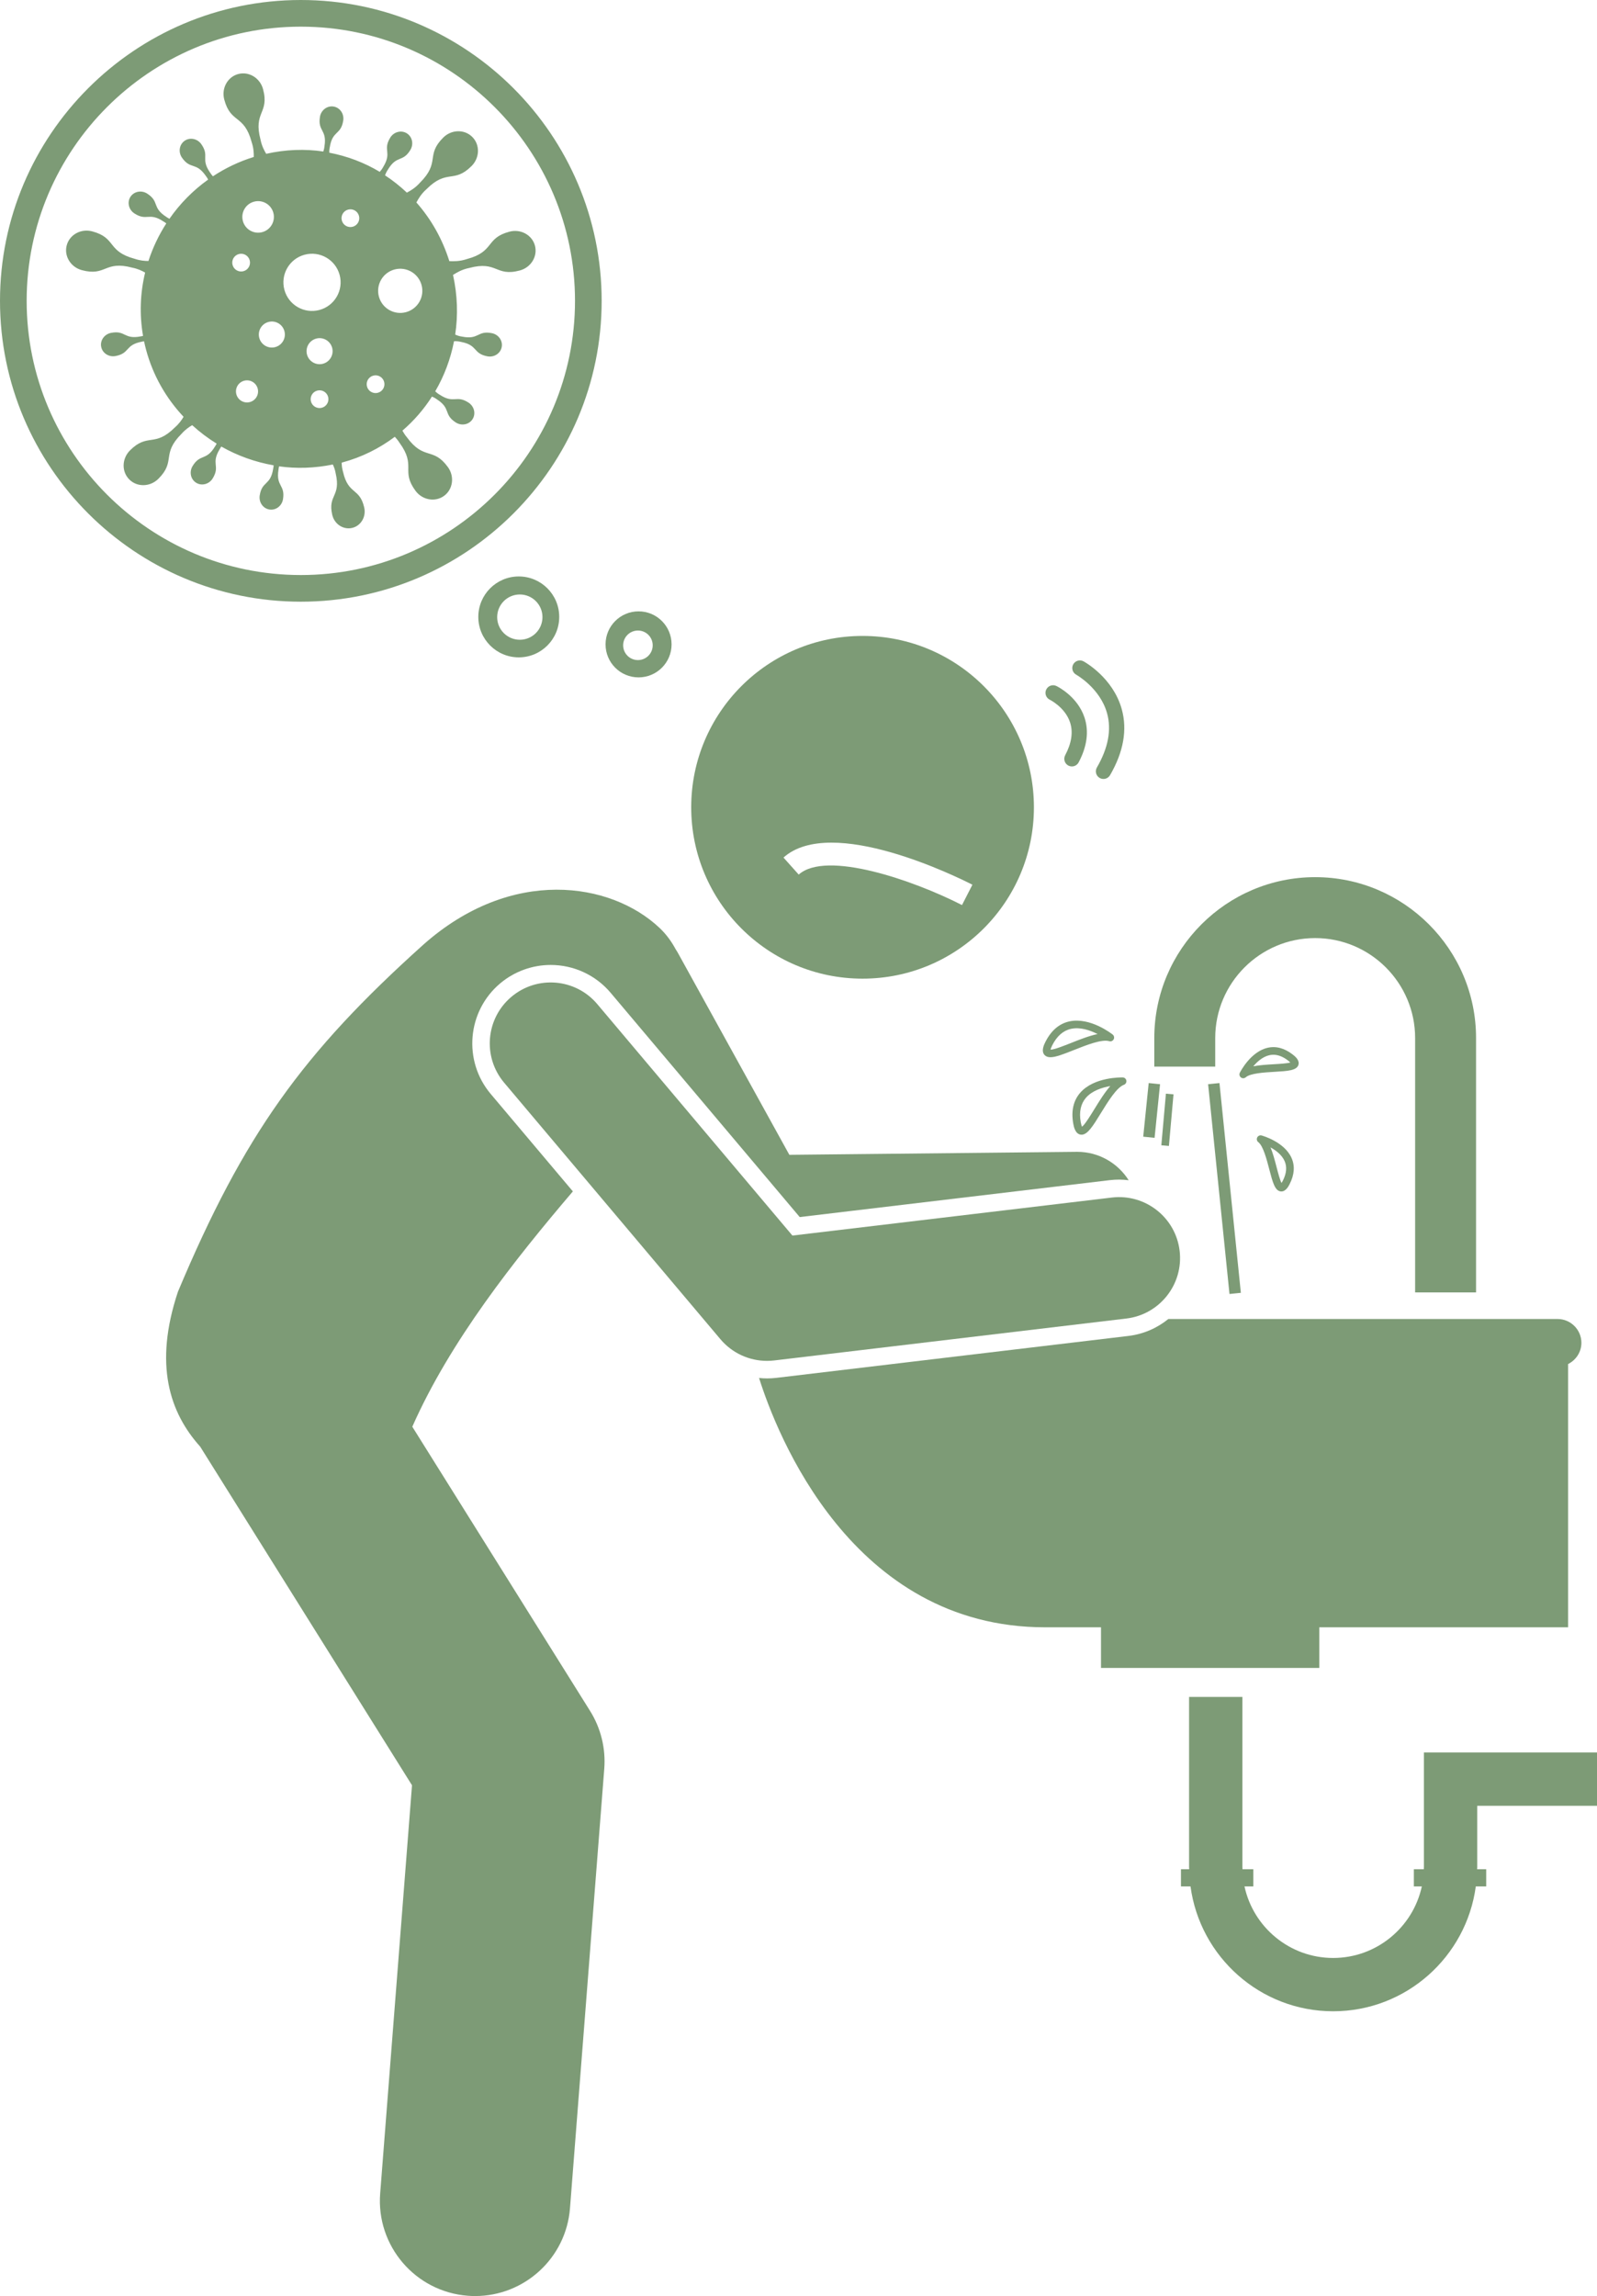
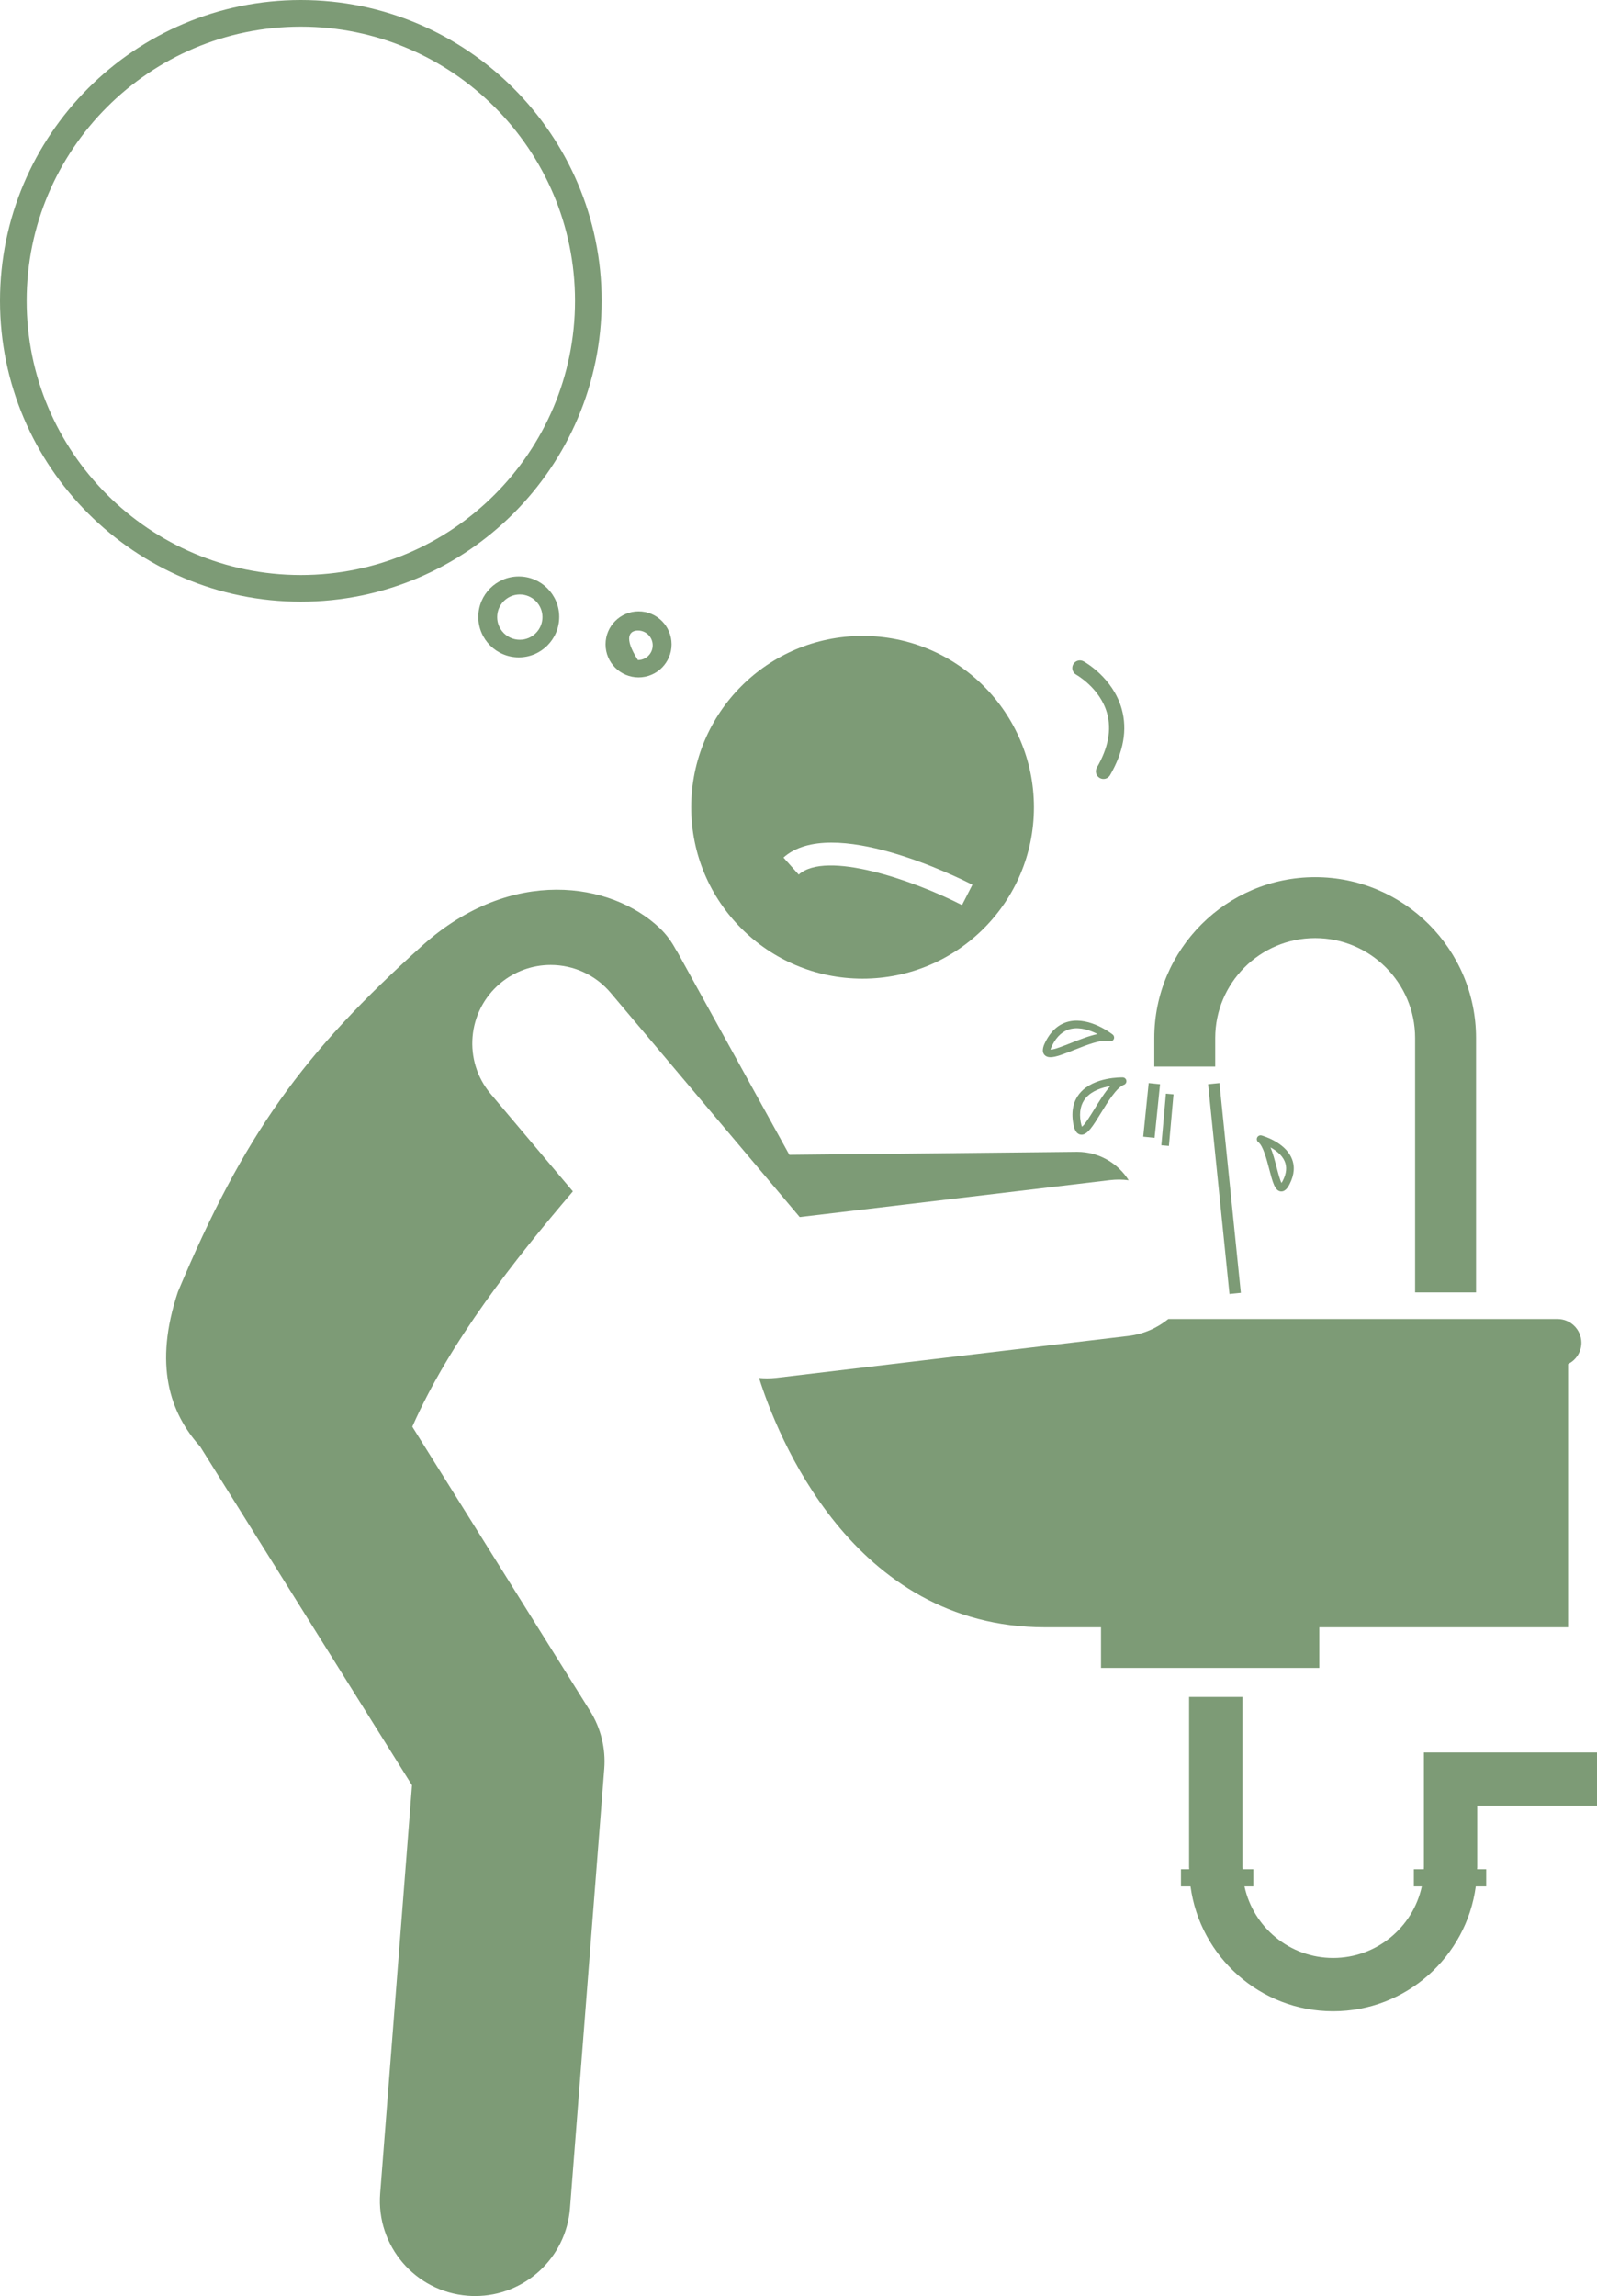
<svg xmlns="http://www.w3.org/2000/svg" fill="#7d9b76" height="301.5" preserveAspectRatio="xMidYMid meet" version="1" viewBox="0.0 0.0 209.7 301.5" width="209.7" zoomAndPan="magnify">
  <g id="change1_1">
    <path d="M186.973,245.165c0,0.091-0.012,0.179-0.014,0.27h-1.307v2.25h1.047c-1.16,5.364-5.937,9.396-11.643,9.396 c-5.707,0-10.484-4.033-11.644-9.396h1.157v-2.25h-1.418c-0.002-0.09-0.014-0.178-0.014-0.27v-22.355h-7v22.355 c0,0.091,0.012,0.179,0.014,0.27h-1.082v2.25h1.257c1.238,9.241,9.155,16.396,18.73,16.396 c9.574,0,17.491-7.156,18.729-16.396h1.367v-2.25h-1.193c0.001-0.091,0.014-0.178,0.014-0.27v-8.065h15.771v-7 h-22.77V245.165z" />
    <path d="M101.932,180.914c-0.405,0.048-0.815,0.071-1.218,0.071c-0.351,0-0.698-0.022-1.043-0.057 c2.29,7.264,12.129,32.737,37.567,32.737c2.392,0,4.845,0,7.333,0v5.334h28.667v-5.334c18.099,0,32.665,0,32.665,0v-34.566 c1.03-0.513,1.748-1.567,1.748-2.789c0-1.719-1.406-3.125-3.125-3.125h-51.111c-1.458,1.181-3.248,1.986-5.245,2.224 L101.932,180.914z" />
    <path d="M159.569,136.295c0-7.237,5.888-13.125,13.125-13.125s13.125,5.888,13.125,13.125v33.399h8V136.295 c0-11.648-9.477-21.125-21.125-21.125s-21.125,9.477-21.125,21.125v3.75h8V136.295z" />
    <path d="M152.325 142.358L151.578 142.282 150.833 142.206 150.115 149.246 151.607 149.398z" />
    <path d="M160.127 142.206L159.381 142.282 158.635 142.358 161.442 169.901 162.189 169.825 162.935 169.749z" />
    <path d="M141.833,143.488c-0.891,1.03-1.197,2.384-0.909,4.025c0.064,0.362,0.233,1.325,0.938,1.459 c0.053,0.01,0.105,0.015,0.158,0.015c0.792,0,1.497-1.146,2.53-2.827c0.925-1.505,2.077-3.379,3.028-3.726 c0.226-0.082,0.361-0.312,0.323-0.549s-0.239-0.413-0.479-0.42C147.269,141.468,143.66,141.378,141.833,143.488z M143.698,145.636c-0.505,0.822-1.247,2.029-1.623,2.304c-0.043-0.09-0.106-0.267-0.165-0.6 c-0.234-1.329-0.005-2.404,0.678-3.195c0.818-0.948,2.15-1.362,3.204-1.543 C145.05,143.436,144.348,144.579,143.698,145.636z" />
    <path d="M137.93,138.814c0.704,0,1.73-0.407,3.063-0.936c1.642-0.651,3.682-1.464,4.656-1.17 c0.231,0.071,0.476-0.035,0.587-0.247c0.111-0.212,0.056-0.474-0.132-0.624c-0.119-0.095-2.955-2.319-5.688-1.726 c-1.33,0.291-2.386,1.192-3.138,2.679c-0.166,0.328-0.607,1.2-0.123,1.73 C137.344,138.726,137.602,138.814,137.93,138.814z M138.172,137.242c0.609-1.204,1.435-1.928,2.456-2.153 c1.226-0.271,2.538,0.197,3.49,0.683c-1.093,0.224-2.341,0.718-3.494,1.176 c-0.892,0.354-2.201,0.874-2.673,0.874c-0.002,0-0.005,0-0.007,0C137.964,137.724,138.019,137.544,138.172,137.242z" />
    <path d="M165.663,149.089c-0.233-0.062-0.476,0.047-0.581,0.262c-0.106,0.215-0.043,0.476,0.148,0.62 c0.633,0.477,1.099,2.263,1.439,3.567c0.441,1.693,0.733,2.812,1.504,2.896c0.028,0.003,0.056,0.004,0.083,0.004 c0.594,0,0.949-0.698,1.086-0.968c0.627-1.235,0.711-2.388,0.25-3.428 C168.655,149.926,165.785,149.122,165.663,149.089z M168.451,155.017c-0.072,0.142-0.132,0.24-0.179,0.307 c-0.204-0.385-0.449-1.324-0.636-2.039c-0.24-0.92-0.484-1.857-0.805-2.63 c0.707,0.388,1.484,0.974,1.847,1.792C169.012,153.198,168.935,154.063,168.451,155.017z" />
-     <path d="M170.494,139.819c0.194-0.619-0.468-1.139-0.718-1.335c-1.088-0.856-2.203-1.164-3.313-0.913 c-2.257,0.508-3.605,3.167-3.661,3.279c-0.107,0.215-0.047,0.475,0.144,0.621c0.09,0.068,0.197,0.102,0.303,0.102 c0.12,0,0.239-0.043,0.333-0.127c0.59-0.527,2.433-0.637,3.779-0.716 C169.108,140.627,170.263,140.559,170.494,139.819z M167.302,139.732c-0.949,0.056-1.916,0.113-2.736,0.277 c0.518-0.618,1.244-1.266,2.117-1.462c0.171-0.039,0.344-0.058,0.518-0.058c0.641,0,1.297,0.262,1.959,0.781 c0.126,0.099,0.21,0.176,0.267,0.235C169.008,139.631,168.04,139.689,167.302,139.732z" />
    <path d="M149.892 146.54H156.693V147.54H149.892z" transform="rotate(-84.923 153.288 147.036)" />
-     <path d="M137.845,91.873c0.02,0.01,2.019,1.001,2.666,2.985c0.415,1.27,0.198,2.721-0.645,4.308 c-0.258,0.487-0.073,1.093,0.415,1.352c0.488,0.259,1.093,0.073,1.352-0.415c1.112-2.096,1.372-4.077,0.772-5.89 c-0.926-2.799-3.584-4.091-3.697-4.145c-0.497-0.237-1.09-0.026-1.329,0.471 c-0.017,0.034-0.031,0.068-0.043,0.103C137.17,91.115,137.383,91.648,137.845,91.873z" />
    <path d="M141.318,88.59c0.031,0.017,3.133,1.757,4.05,5.061c0.601,2.164,0.152,4.561-1.339,7.125 c-0.275,0.48-0.114,1.09,0.363,1.367c0.477,0.278,1.089,0.115,1.367-0.362c1.775-3.057,2.29-5.98,1.53-8.689 c-1.157-4.123-4.856-6.173-5.014-6.259c-0.484-0.263-1.089-0.084-1.353,0.4 c-0.026,0.049-0.049,0.099-0.066,0.149C140.696,87.836,140.884,88.351,141.318,88.59z" />
    <path d="M113.262,128.498c12.428,0,22.5-10.073,22.5-22.5s-10.072-22.5-22.5-22.5c-12.426,0-22.5,10.073-22.5,22.5 S100.836,128.498,113.262,128.498z M127.686,116.164l-1.367,2.671c-6.374-3.259-17.831-7.228-21.441-4.002 l-1.999-2.236C109.192,106.954,125.812,115.205,127.686,116.164z" />
    <path d="M86.612,121.843c-6.39-6.048-19.447-8.088-31.026,2.193c-15.837,14.23-23.561,24.948-32.221,45.569 c-3.2,9.605-1.069,15.892,2.919,20.335l27.816,44.466l-4.18,53.593c-0.537,6.882,4.608,12.897,11.491,13.434 c0.331,0.025,0.659,0.038,0.985,0.038c6.462-0.001,11.938-4.977,12.449-11.528l4.5-57.701 c0.208-2.668-0.446-5.332-1.865-7.601l-23.341-37.313c4.969-11.239,13.424-21.913,21.084-30.898l-10.786-12.792 c-3.661-4.343-3.106-10.854,1.235-14.515c1.855-1.563,4.212-2.425,6.636-2.425c3.045,0,5.917,1.334,7.878,3.66 l24.825,29.443l40.727-4.849c0.404-0.047,0.812-0.071,1.215-0.071c0.425,0,0.841,0.035,1.253,0.085 c-1.419-2.241-3.914-3.73-6.755-3.73c-0.028,0-0.056,0-0.085,0.001l-37.717,0.391l-14.645-26.532 c-0.087-0.158-0.185-0.304-0.281-0.454C88.173,123.615,87.483,122.667,86.612,121.843z" />
    <path d="M39.502,79.003c21.781,0,39.501-17.721,39.501-39.502S61.283,0,39.502,0C17.721,0,0,17.72,0,39.501 S17.721,79.003,39.502,79.003z M75.503,39.501c0,19.852-16.15,36.002-36.001,36.002 c-19.852,0-36.002-16.15-36.002-36.002c0-19.851,16.15-36.001,36.002-36.001 C59.353,3.5,75.503,19.65,75.503,39.501z" />
-     <path d="M10.028,30.618c-0.607,0.331-1.077,0.887-1.266,1.59s-0.061,1.42,0.299,2.01 c0.36,0.591,0.951,1.055,1.689,1.253c3.196,0.859,2.946-1.312,6.633-0.322c0.72,0.145,1.257,0.404,1.673,0.642 c-0.645,2.665-0.764,5.484-0.272,8.312c-0.104,0.025-0.204,0.052-0.323,0.068c-2.202,0.426-1.965-0.835-3.874-0.466 c-0.441,0.085-0.807,0.333-1.042,0.664c-0.235,0.331-0.341,0.746-0.259,1.166 c0.081,0.42,0.334,0.765,0.676,0.985s0.774,0.312,1.214,0.227c1.909-0.37,1.218-1.452,3.42-1.878 c0.114-0.03,0.215-0.041,0.319-0.057c0.076,0.362,0.161,0.723,0.258,1.085c0.912,3.412,2.648,6.402,4.931,8.829 c-0.242,0.412-0.577,0.898-1.123,1.378c-2.701,2.698-3.568,0.692-5.909,3.03 c-0.54,0.54-0.821,1.237-0.839,1.929c-0.017,0.691,0.229,1.376,0.744,1.891s1.199,0.763,1.891,0.747 c0.691-0.016,1.389-0.296,1.93-0.836c2.342-2.338,0.337-3.207,3.038-5.905c0.489-0.555,0.986-0.892,1.402-1.134 c0.993,0.909,2.067,1.718,3.21,2.422c-0.062,0.125-0.133,0.254-0.226,0.389c-1.157,1.922-1.935,0.901-2.938,2.567 c-0.231,0.385-0.292,0.822-0.204,1.219c0.088,0.397,0.326,0.752,0.693,0.973c0.366,0.221,0.792,0.264,1.184,0.157 s0.75-0.366,0.981-0.751c1.003-1.666-0.264-1.876,0.893-3.798c0.073-0.141,0.152-0.26,0.231-0.371 c2.118,1.208,4.446,2.038,6.871,2.465c-0.01,0.146-0.03,0.303-0.068,0.472c-0.352,2.215-1.457,1.561-1.762,3.481 c-0.07,0.443,0.037,0.872,0.268,1.206c0.231,0.335,0.584,0.575,1.007,0.642c0.422,0.067,0.833-0.052,1.156-0.298 c0.323-0.246,0.558-0.621,0.628-1.064c0.305-1.92-0.948-1.641-0.595-3.856c0.016-0.165,0.045-0.312,0.079-0.45 c2.303,0.324,4.685,0.243,7.058-0.242c0.152,0.318,0.3,0.709,0.381,1.2c0.7,3.041-1.066,2.772-0.459,5.408 c0.14,0.608,0.502,1.105,0.973,1.416s1.053,0.437,1.633,0.304s1.048-0.501,1.336-0.987 c0.288-0.486,0.396-1.091,0.256-1.699c-0.607-2.636-2.077-1.622-2.777-4.663c-0.14-0.468-0.178-0.878-0.182-1.226 c0.016-0.004,0.031-0.006,0.047-0.01c2.6-0.695,4.92-1.87,6.931-3.382c0.205,0.218,0.413,0.47,0.611,0.779 c2.255,3.08,0.141,3.631,2.096,6.301c0.451,0.616,1.098,1,1.779,1.122c0.681,0.122,1.395-0.017,1.983-0.447 c0.587-0.43,0.936-1.069,1.025-1.755c0.089-0.686-0.081-1.418-0.533-2.034c-1.955-2.67-3.119-0.821-5.374-3.901 c-0.252-0.302-0.439-0.595-0.589-0.872c1.515-1.3,2.817-2.807,3.881-4.473 c0.202,0.085,0.419,0.193,0.651,0.366c1.88,1.223,0.833,1.966,2.463,3.026c0.376,0.245,0.811,0.321,1.211,0.246 c0.399-0.075,0.763-0.3,0.996-0.658c0.233-0.358,0.292-0.782,0.198-1.178c-0.094-0.395-0.34-0.762-0.716-1.007 c-1.63-1.06-1.884,0.198-3.765-1.025c-0.258-0.146-0.449-0.304-0.611-0.458 c1.182-2.021,2.017-4.245,2.469-6.58c0.264-0.011,0.58,0,0.952,0.098c2.201,0.429,1.509,1.51,3.417,1.883 c0.441,0.086,0.873-0.006,1.215-0.225s0.595-0.564,0.677-0.984c0.082-0.42-0.022-0.835-0.258-1.166 c-0.235-0.331-0.601-0.579-1.041-0.665c-1.908-0.372-1.673,0.89-3.874,0.46 c-0.39-0.051-0.69-0.162-0.934-0.275c0.383-2.54,0.301-5.187-0.286-7.833c0.46-0.279,1.116-0.709,2.133-0.912 c3.688-0.986,3.435,1.185,6.633,0.331c0.738-0.197,1.33-0.661,1.69-1.251c0.36-0.59,0.489-1.307,0.302-2.01 s-0.657-1.26-1.264-1.592c-0.607-0.332-1.351-0.438-2.089-0.241c-3.197,0.854-1.895,2.609-5.584,3.595 c-0.983,0.331-1.766,0.285-2.304,0.273c-0.922-2.938-2.41-5.54-4.325-7.704 c0.255-0.467,0.61-1.116,1.335-1.754c2.701-2.698,3.568-0.692,5.909-3.03c0.54-0.54,0.821-1.237,0.839-1.929 c0.017-0.691-0.229-1.376-0.744-1.891c-0.514-0.515-1.199-0.763-1.891-0.747 c-0.691,0.016-1.389,0.296-1.93,0.836c-2.342,2.338-0.337,3.207-3.038,5.905 c-0.627,0.711-1.266,1.066-1.732,1.319c-0.889-0.844-1.847-1.601-2.864-2.269 c0.08-0.232,0.194-0.494,0.388-0.774c1.157-1.922,1.935-0.901,2.938-2.567c0.231-0.385,0.292-0.822,0.204-1.219 c-0.088-0.397-0.327-0.752-0.693-0.973c-0.366-0.221-0.792-0.264-1.184-0.157s-0.75,0.366-0.981,0.751 c-1.003,1.666,0.264,1.876-0.893,3.798c-0.15,0.289-0.319,0.503-0.48,0.678c-2.03-1.219-4.271-2.063-6.624-2.514 c-0.003-0.216,0.007-0.454,0.07-0.731c0.352-2.215,1.457-1.561,1.762-3.481c0.07-0.443-0.037-0.872-0.267-1.206 c-0.231-0.335-0.584-0.575-1.007-0.642c-0.422-0.067-0.833,0.052-1.156,0.298c-0.323,0.246-0.558,0.621-0.628,1.064 c-0.305,1.92,0.948,1.641,0.595,3.856c-0.026,0.27-0.085,0.491-0.152,0.69 c-2.423-0.364-4.955-0.271-7.5,0.301c-0.262-0.439-0.576-1.024-0.742-1.85 c-0.986-3.688,1.185-3.435,0.331-6.633c-0.197-0.738-0.661-1.33-1.251-1.69s-1.307-0.489-2.01-0.302 s-1.26,0.657-1.592,1.264c-0.332,0.607-0.438,1.351-0.241,2.089c0.854,3.197,2.609,1.895,3.595,5.584 c0.265,0.787,0.288,1.443,0.28,1.951c-1.94,0.601-3.737,1.464-5.364,2.539 c-0.126-0.136-0.252-0.289-0.372-0.486c-1.285-1.838-0.036-2.135-1.15-3.728 c-0.257-0.368-0.632-0.602-1.03-0.682c-0.398-0.08-0.82-0.008-1.17,0.237s-0.564,0.616-0.625,1.018 c-0.061,0.402,0.03,0.834,0.287,1.202c1.114,1.593,1.821,0.522,3.107,2.36c0.142,0.178,0.241,0.346,0.325,0.509 c-1.995,1.423-3.709,3.172-5.084,5.149c-0.143-0.073-0.292-0.16-0.446-0.275 c-1.88-1.223-0.833-1.966-2.463-3.026c-0.376-0.245-0.811-0.321-1.211-0.246c-0.399,0.075-0.763,0.3-0.996,0.658 c-0.233,0.358-0.292,0.782-0.198,1.178s0.34,0.762,0.716,1.007c1.63,1.06,1.884-0.198,3.765,1.025 c0.163,0.092,0.301,0.189,0.422,0.287c-0.991,1.534-1.779,3.193-2.344,4.934 c-0.484-0.002-1.087-0.045-1.794-0.284c-3.687-0.991-2.383-2.744-5.579-3.603 C11.38,30.181,10.635,30.287,10.028,30.618z M32.81,52.792c-0.774,0.207-1.569-0.253-1.776-1.027 s0.253-1.569,1.027-1.776c0.774-0.207,1.569,0.253,1.776,1.027C34.044,51.79,33.584,52.585,32.81,52.792z M41.522,44.458c0.912-0.244,1.849,0.298,2.093,1.21s-0.298,1.849-1.21,2.093 c-0.912,0.244-1.849-0.298-2.093-1.21C40.068,45.639,40.61,44.702,41.522,44.458z M42.259,53.538 c-0.622,0.166-1.261-0.203-1.427-0.825c-0.166-0.622,0.203-1.261,0.825-1.427 c0.622-0.166,1.261,0.203,1.427,0.825C43.251,52.733,42.881,53.372,42.259,53.538z M55.357,37.437 c0.414,1.548-0.506,3.138-2.054,3.552c-1.548,0.414-3.138-0.506-3.552-2.054 c-0.414-1.548,0.506-3.138,2.054-3.552C53.353,34.97,54.943,35.889,55.357,37.437z M49.014,49.32 c0.622-0.166,1.261,0.203,1.427,0.825s-0.203,1.261-0.825,1.427c-0.622,0.166-1.261-0.203-1.427-0.825 C48.023,50.125,48.393,49.486,49.014,49.32z M45.71,27.521c0.622-0.166,1.261,0.203,1.427,0.825 c0.166,0.622-0.203,1.261-0.825,1.427c-0.622,0.166-1.261-0.203-1.427-0.825 C44.719,28.326,45.088,27.687,45.71,27.521z M40,33.444c2.004-0.535,4.062,0.655,4.598,2.659 c0.535,2.004-0.655,4.063-2.659,4.598c-2.004,0.535-4.062-0.655-4.598-2.659 C36.806,36.038,37.996,33.979,40,33.444z M37.347,43.483c0.244,0.912-0.298,1.849-1.21,2.093 c-0.912,0.244-1.849-0.298-2.093-1.21c-0.244-0.912,0.298-1.849,1.21-2.093 C36.167,42.029,37.104,42.571,37.347,43.483z M33.358,26.479c1.106-0.295,2.241,0.361,2.537,1.467 c0.295,1.106-0.361,2.241-1.467,2.537c-1.106,0.295-2.241-0.361-2.537-1.467 C31.595,27.91,32.252,26.774,33.358,26.479z M31.362,33.357c0.622-0.166,1.261,0.203,1.427,0.825 c0.166,0.622-0.203,1.261-0.825,1.427c-0.622,0.166-1.261-0.203-1.427-0.825 C30.37,34.162,30.74,33.523,31.362,33.357z" />
    <path d="M73.431,81c0-2.934-2.378-5.312-5.312-5.312c-2.934,0-5.312,2.378-5.312,5.312s2.378,5.312,5.312,5.312 C71.053,86.312,73.431,83.934,73.431,81z M65.284,81.028c0-1.642,1.331-2.973,2.973-2.973 c1.642,0,2.973,1.331,2.973,2.973S69.898,84,68.257,84C66.615,84,65.284,82.669,65.284,81.028z" />
-     <path d="M83.849,88.94c2.394,0,4.335-1.941,4.335-4.335c0-2.394-1.941-4.335-4.335-4.335 c-2.394,0-4.335,1.941-4.335,4.335C79.514,87,81.454,88.94,83.849,88.94z M83.766,82.789 c1.072,0,1.94,0.869,1.94,1.94c0,1.072-0.869,1.94-1.94,1.94c-1.072,0-1.94-0.869-1.94-1.94 C81.826,83.658,82.694,82.789,83.766,82.789z" />
-     <path d="M146.008,157.236l-41.957,4.995l-25.624-30.392c-2.85-3.379-7.896-3.806-11.273-0.959 c-3.378,2.848-3.807,7.896-0.959,11.273l28.404,33.688c1.53,1.815,3.773,2.843,6.115,2.843 c0.315,0,0.631-0.019,0.946-0.056l46.238-5.505c4.388-0.522,7.521-4.503,6.999-8.89 C154.375,159.847,150.385,156.722,146.008,157.236z" />
+     <path d="M83.849,88.94c2.394,0,4.335-1.941,4.335-4.335c0-2.394-1.941-4.335-4.335-4.335 c-2.394,0-4.335,1.941-4.335,4.335C79.514,87,81.454,88.94,83.849,88.94z M83.766,82.789 c1.072,0,1.94,0.869,1.94,1.94c0,1.072-0.869,1.94-1.94,1.94C81.826,83.658,82.694,82.789,83.766,82.789z" />
  </g>
</svg>